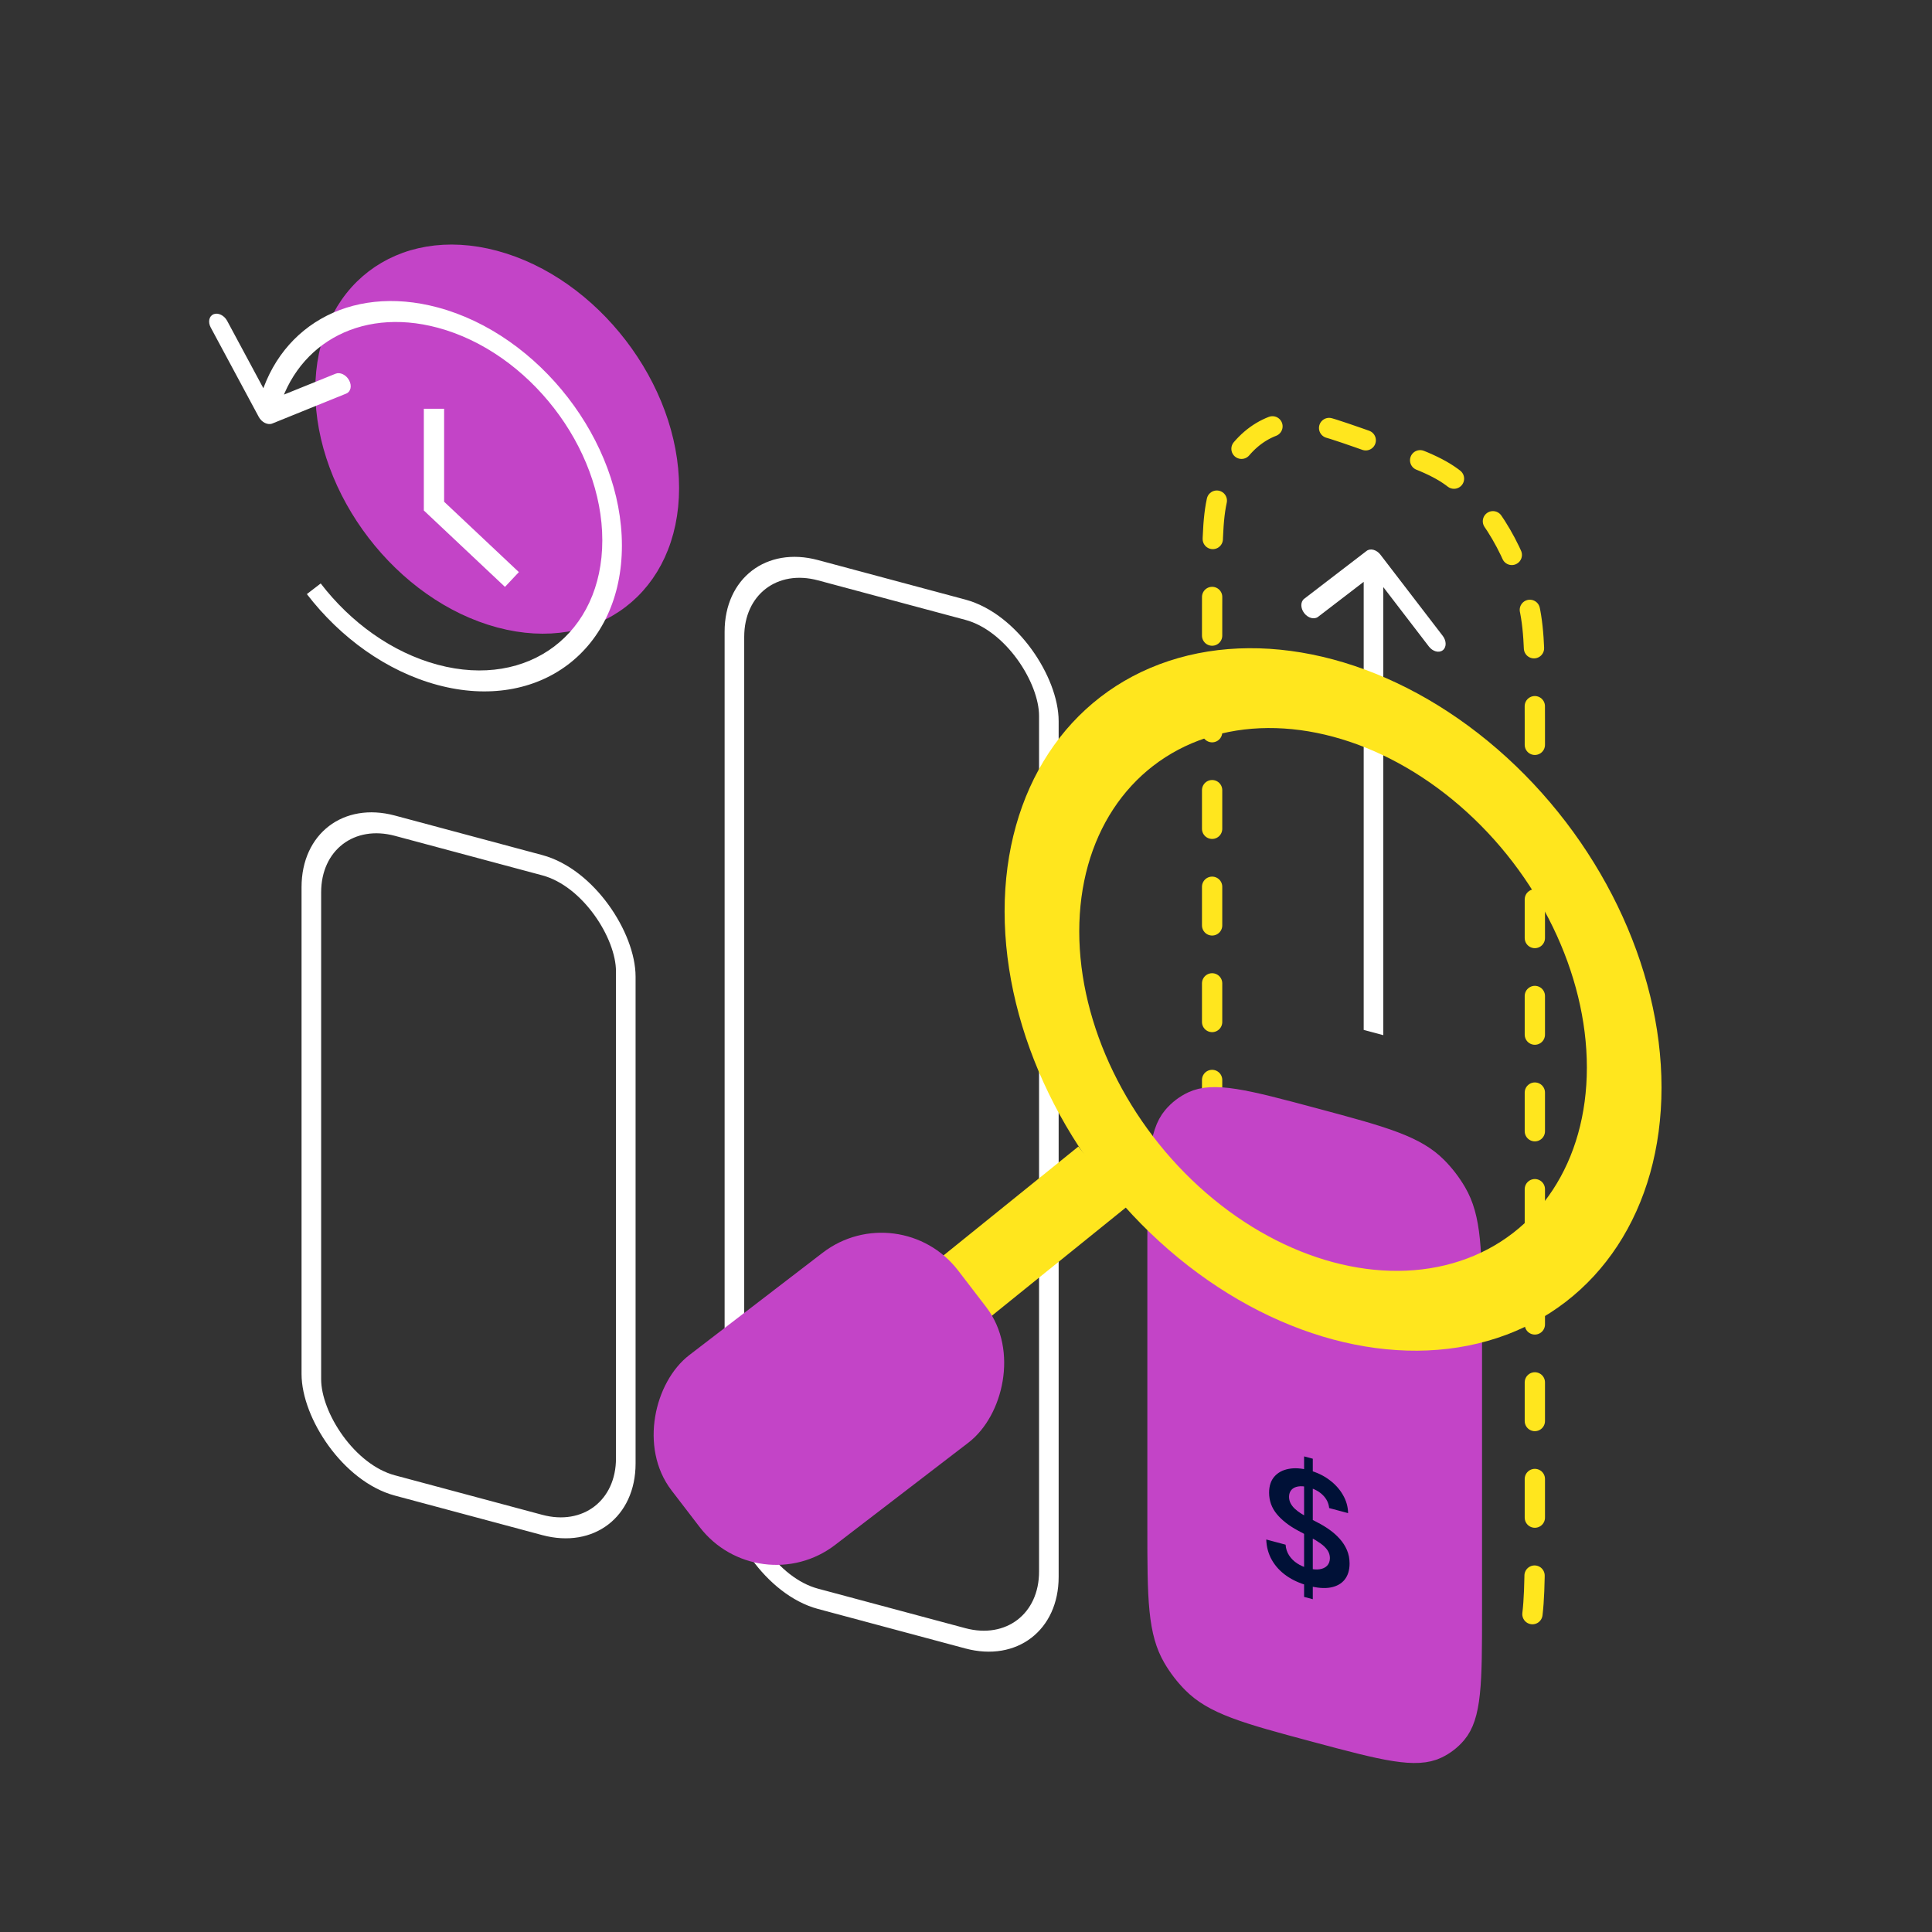
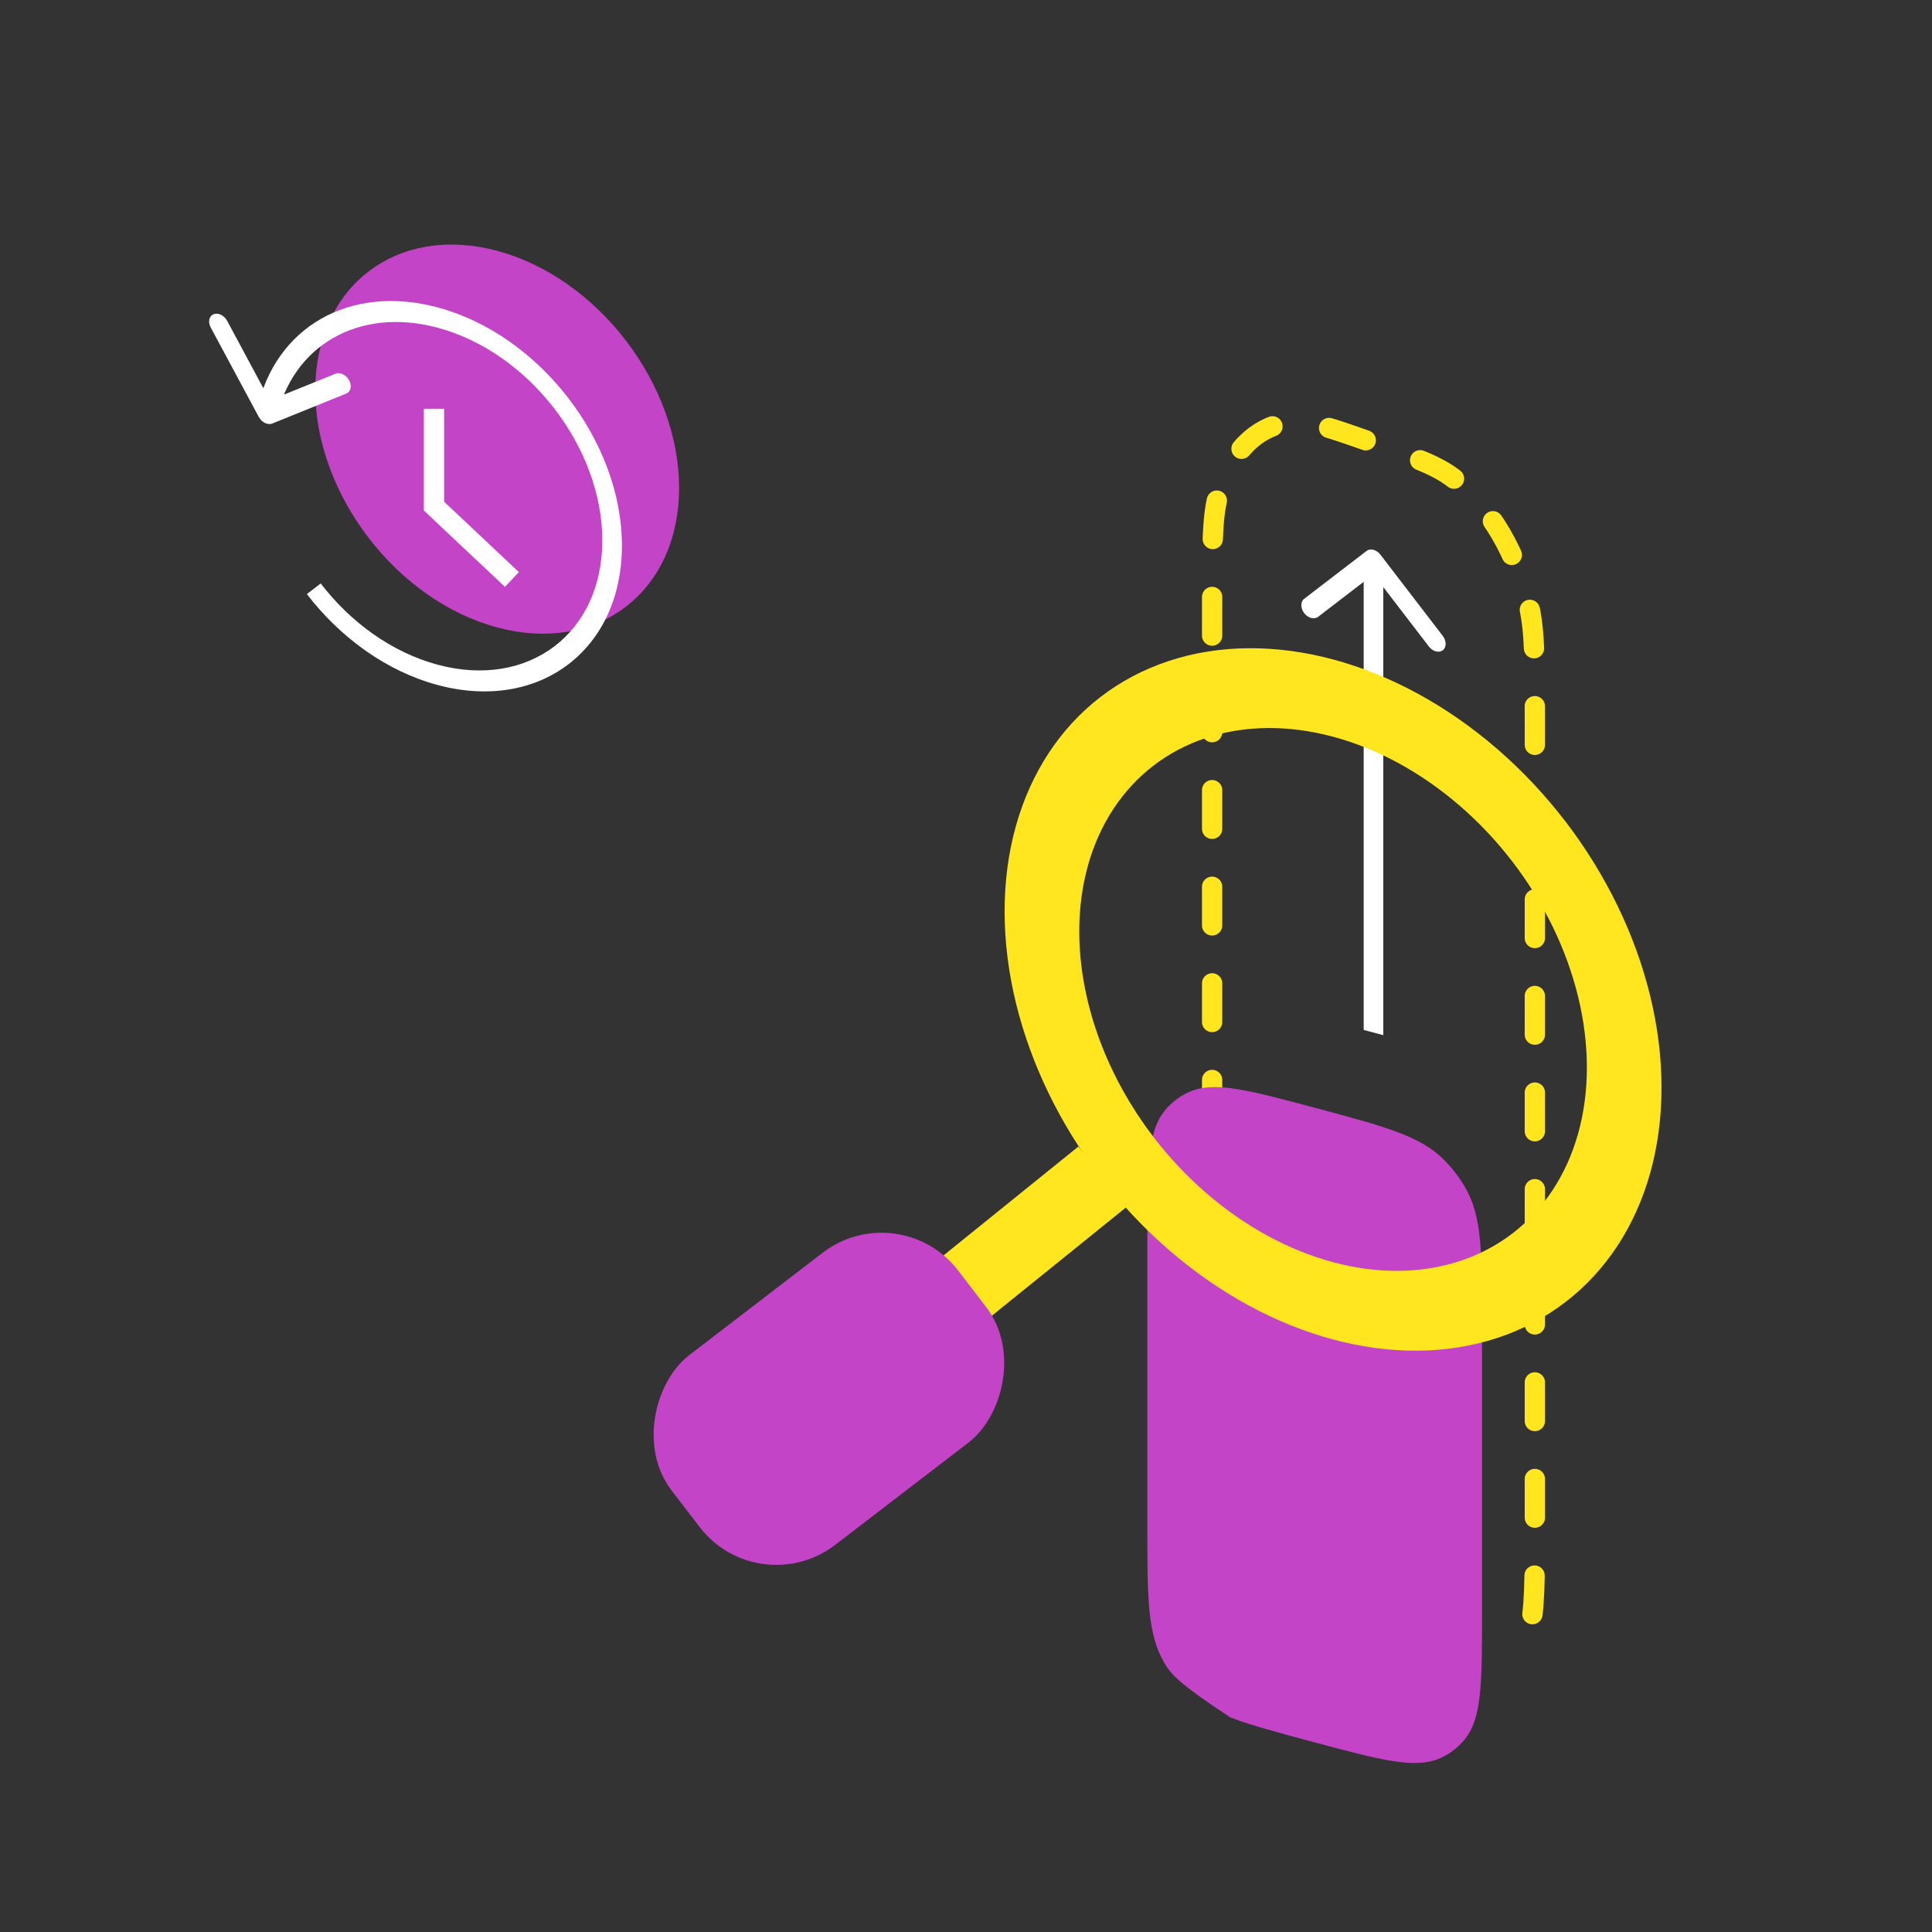
<svg xmlns="http://www.w3.org/2000/svg" width="200" height="200" viewBox="0 0 200 200" fill="none">
  <rect x="0" y="0" width="200" height="200" fill="#333333" stroke="none" />
-   <rect x="1.014" y="1.322" width="33.696" height="106.48" rx="8.95" transform="matrix(0.966 0.259 0 1 75.047 55.124)" stroke="white" stroke-width="2.1" />
  <path d="M125.478 145.797V62.758C125.478 56.697 125.478 53.666 126.062 51.419C127.243 46.879 130.09 43.999 133.723 43.671C135.52 43.509 137.741 44.294 142.183 45.862C146.625 47.431 148.845 48.215 150.643 49.647C154.275 52.541 157.123 57.433 158.303 62.807C158.887 65.466 158.887 68.496 158.887 74.557V157.597C158.887 163.658 158.887 166.688 158.303 168.935" stroke="#FFE61E" stroke-width="2.1" stroke-linecap="round" stroke-dasharray="4 6" />
-   <path d="M119.823 128.246C119.823 124.522 119.824 121.812 120.042 119.763C120.258 117.733 120.677 116.471 121.434 115.577C121.988 114.922 122.667 114.401 123.443 114.035C124.502 113.536 125.829 113.458 127.847 113.775C129.882 114.095 132.5 114.795 136.097 115.758C139.694 116.722 142.311 117.425 144.347 118.196C146.364 118.96 147.691 119.749 148.75 120.816C149.527 121.598 150.206 122.483 150.76 123.435C151.517 124.734 151.935 126.221 152.151 128.367C152.369 130.533 152.37 133.243 152.37 136.967V166.796C152.37 170.52 152.369 173.23 152.151 175.279C151.935 177.309 151.517 178.571 150.76 179.465C150.206 180.12 149.527 180.641 148.75 181.007C147.691 181.506 146.364 181.584 144.347 181.267C142.311 180.947 139.694 180.247 136.097 179.284C132.5 178.32 129.882 177.617 127.847 176.846C125.829 176.082 124.502 175.293 123.443 174.226C122.667 173.444 121.988 172.559 121.434 171.607C120.677 170.308 120.258 168.821 120.042 166.675C119.824 164.509 119.823 161.799 119.823 158.075V128.246Z" fill="#C344C7" stroke="#C344C7" stroke-width="2.1" />
-   <rect x="1.014" y="1.322" width="33.696" height="68.298" rx="8.95" transform="matrix(0.966 0.259 0 1 31.251 81.572)" stroke="white" stroke-width="2.1" />
+   <path d="M119.823 128.246C119.823 124.522 119.824 121.812 120.042 119.763C120.258 117.733 120.677 116.471 121.434 115.577C121.988 114.922 122.667 114.401 123.443 114.035C124.502 113.536 125.829 113.458 127.847 113.775C129.882 114.095 132.5 114.795 136.097 115.758C139.694 116.722 142.311 117.425 144.347 118.196C146.364 118.96 147.691 119.749 148.75 120.816C149.527 121.598 150.206 122.483 150.76 123.435C151.517 124.734 151.935 126.221 152.151 128.367C152.369 130.533 152.37 133.243 152.37 136.967V166.796C152.37 170.52 152.369 173.23 152.151 175.279C151.935 177.309 151.517 178.571 150.76 179.465C150.206 180.12 149.527 180.641 148.75 181.007C147.691 181.506 146.364 181.584 144.347 181.267C142.311 180.947 139.694 180.247 136.097 179.284C132.5 178.32 129.882 177.617 127.847 176.846C122.667 173.444 121.988 172.559 121.434 171.607C120.677 170.308 120.258 168.821 120.042 166.675C119.824 164.509 119.823 161.799 119.823 158.075V128.246Z" fill="#C344C7" stroke="#C344C7" stroke-width="2.1" />
  <path d="M142.9 57.418C142.504 56.902 141.862 56.73 141.466 57.033L135.011 61.986C134.615 62.29 134.615 62.955 135.011 63.471C135.408 63.987 136.05 64.159 136.446 63.855L142.183 59.453L147.92 66.93C148.316 67.446 148.959 67.618 149.355 67.314C149.751 67.01 149.751 66.346 149.355 65.829L142.9 57.418ZM141.169 57.696V106.617L143.197 107.16V58.24L141.169 57.696Z" fill="white" />
  <circle cx="35.199" cy="35.199" r="31.199" transform="matrix(-0.966 -0.259 8.44439e-08 -1 172 147.779)" stroke="#FFE61E" stroke-width="8" />
  <path d="M114.143 121.804L94.193 137.912" stroke="#FFE61E" stroke-width="8" />
  <rect x="78.712" y="164.545" width="22.68" height="35.295" rx="8.95" transform="rotate(-127.5 78.712 164.545)" fill="#C344C7" stroke="#C344C7" stroke-width="2.1" />
  <circle cx="18.494" cy="18.494" r="18.494" transform="matrix(0.966 0.259 0 1 33.603 22.174)" fill="#C344C7" stroke="#C344C7" stroke-width="2" />
  <path d="M26.787 43.157C27.092 43.725 27.72 44.032 28.19 43.842L35.844 40.743C36.313 40.553 36.447 39.939 36.142 39.371C35.837 38.803 35.208 38.496 34.739 38.686L27.935 41.44L23.514 33.212C23.209 32.644 22.581 32.338 22.111 32.528C21.641 32.718 21.508 33.333 21.813 33.901L26.787 43.157ZM62.351 55.935C62.351 65.558 54.731 71.337 45.309 68.812V70.912C55.831 73.732 64.38 67.283 64.38 56.478L62.351 55.935ZM45.309 33.924C54.731 36.449 62.351 46.311 62.351 55.935L64.38 56.478C64.38 45.673 55.831 34.643 45.309 31.824V33.924ZM45.309 68.812C40.571 67.543 36.287 64.418 33.199 60.398L31.766 61.5C35.221 65.998 40.015 69.494 45.309 70.912V68.812ZM28.629 43.297C30.249 35.832 37.096 31.723 45.309 33.924V31.824C36.133 29.365 28.462 33.952 26.645 42.329L28.629 43.297Z" fill="white" />
  <path d="M44.925 42.316V52.392L52.993 59.989" stroke="white" stroke-width="2.1" />
-   <path d="M134.999 165.31V150.765L135.899 151.006V165.551L134.999 165.31ZM137.595 156.114C137.544 155.604 137.328 155.16 136.948 154.781C136.571 154.404 136.081 154.134 135.477 153.972C135.052 153.859 134.688 153.827 134.385 153.879C134.081 153.93 133.849 154.047 133.688 154.232C133.527 154.416 133.444 154.653 133.441 154.944C133.441 155.186 133.494 155.411 133.6 155.617C133.71 155.825 133.858 156.016 134.044 156.191C134.231 156.362 134.438 156.52 134.665 156.664C134.891 156.808 135.12 156.939 135.351 157.058L136.404 157.613C136.829 157.829 137.237 158.076 137.628 158.356C138.023 158.636 138.376 158.95 138.687 159.298C139.002 159.648 139.251 160.035 139.434 160.459C139.617 160.883 139.708 161.347 139.708 161.85C139.708 162.532 139.54 163.088 139.203 163.516C138.867 163.941 138.38 164.214 137.744 164.335C137.111 164.454 136.344 164.392 135.444 164.151C134.569 163.917 133.81 163.573 133.166 163.12C132.526 162.668 132.025 162.125 131.663 161.49C131.304 160.856 131.11 160.149 131.081 159.368L133.084 159.905C133.113 160.318 133.234 160.688 133.446 161.013C133.658 161.339 133.935 161.614 134.275 161.838C134.619 162.062 135.003 162.232 135.427 162.345C135.87 162.464 136.258 162.5 136.591 162.453C136.928 162.403 137.191 162.28 137.381 162.085C137.572 161.886 137.668 161.62 137.672 161.288C137.668 160.984 137.583 160.711 137.414 160.469C137.246 160.223 137.01 159.993 136.706 159.779C136.406 159.562 136.055 159.347 135.652 159.133L134.374 158.449C133.448 157.955 132.716 157.386 132.178 156.742C131.644 156.095 131.377 155.355 131.377 154.522C131.377 153.836 131.556 153.284 131.915 152.865C132.277 152.446 132.769 152.179 133.391 152.061C134.013 151.94 134.718 151.985 135.504 152.196C136.302 152.409 137.001 152.74 137.601 153.189C138.205 153.635 138.678 154.158 139.022 154.758C139.366 155.353 139.544 155.981 139.555 156.639L137.595 156.114Z" fill="#001137" />
</svg>